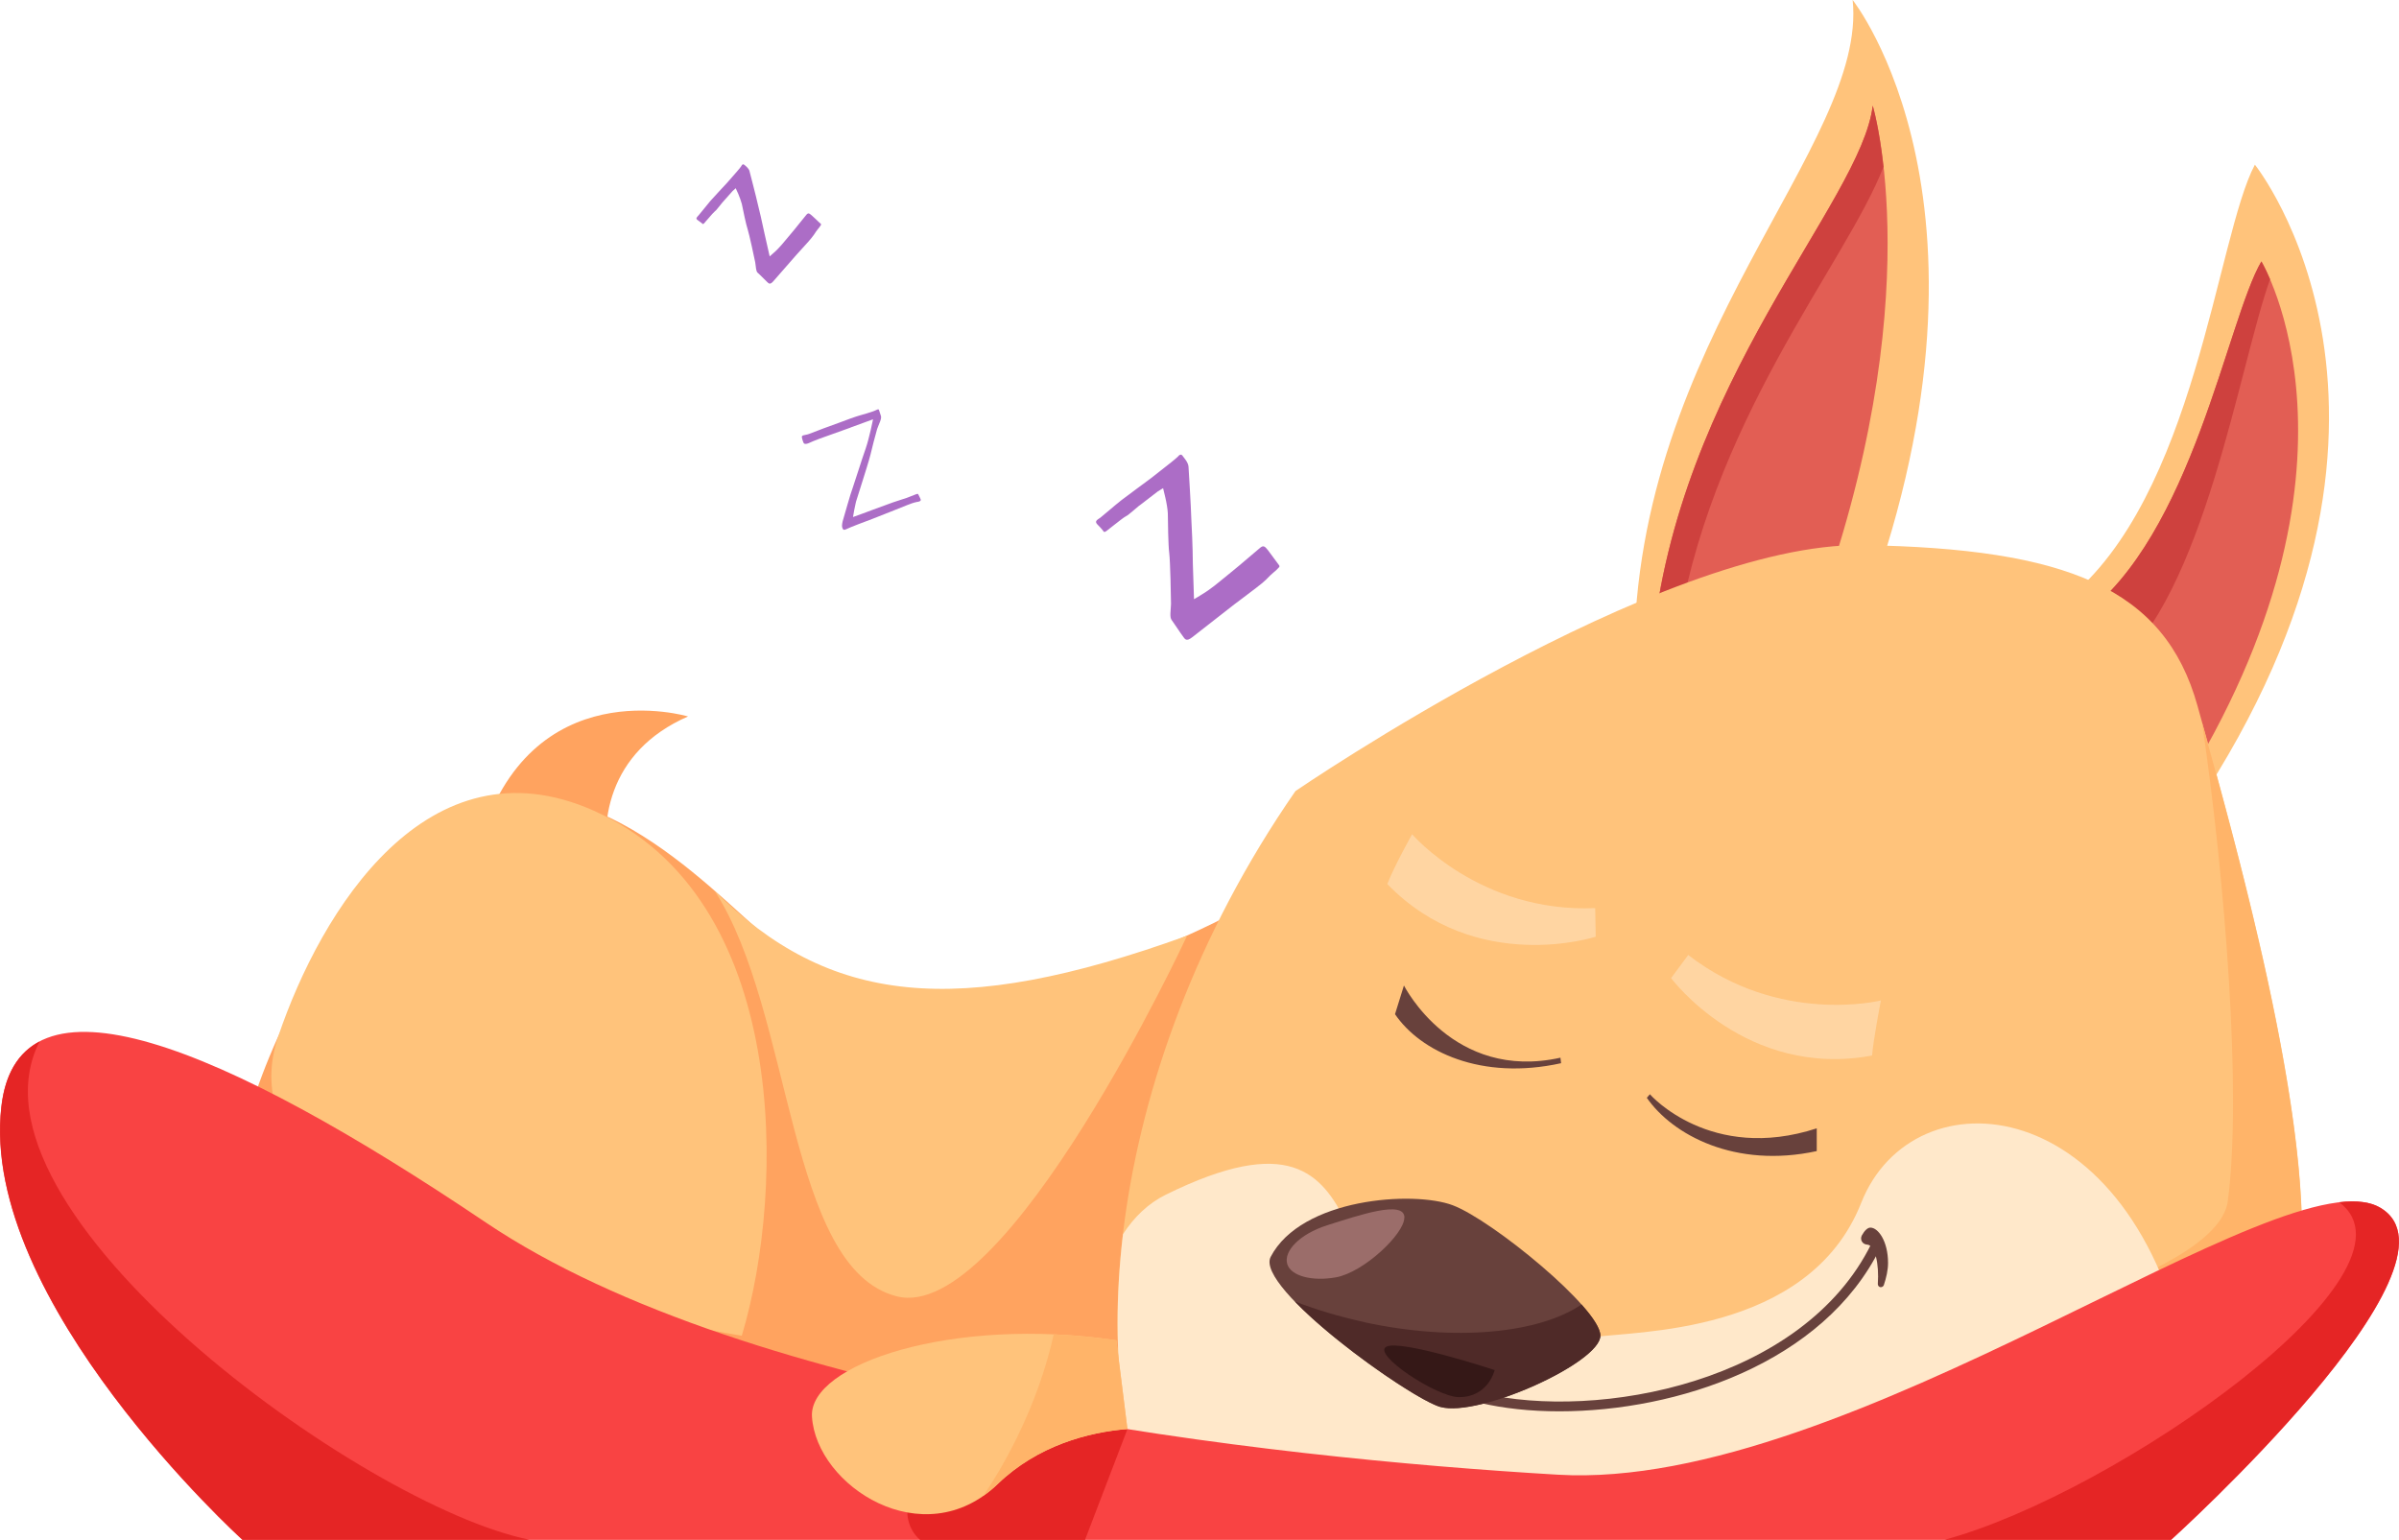
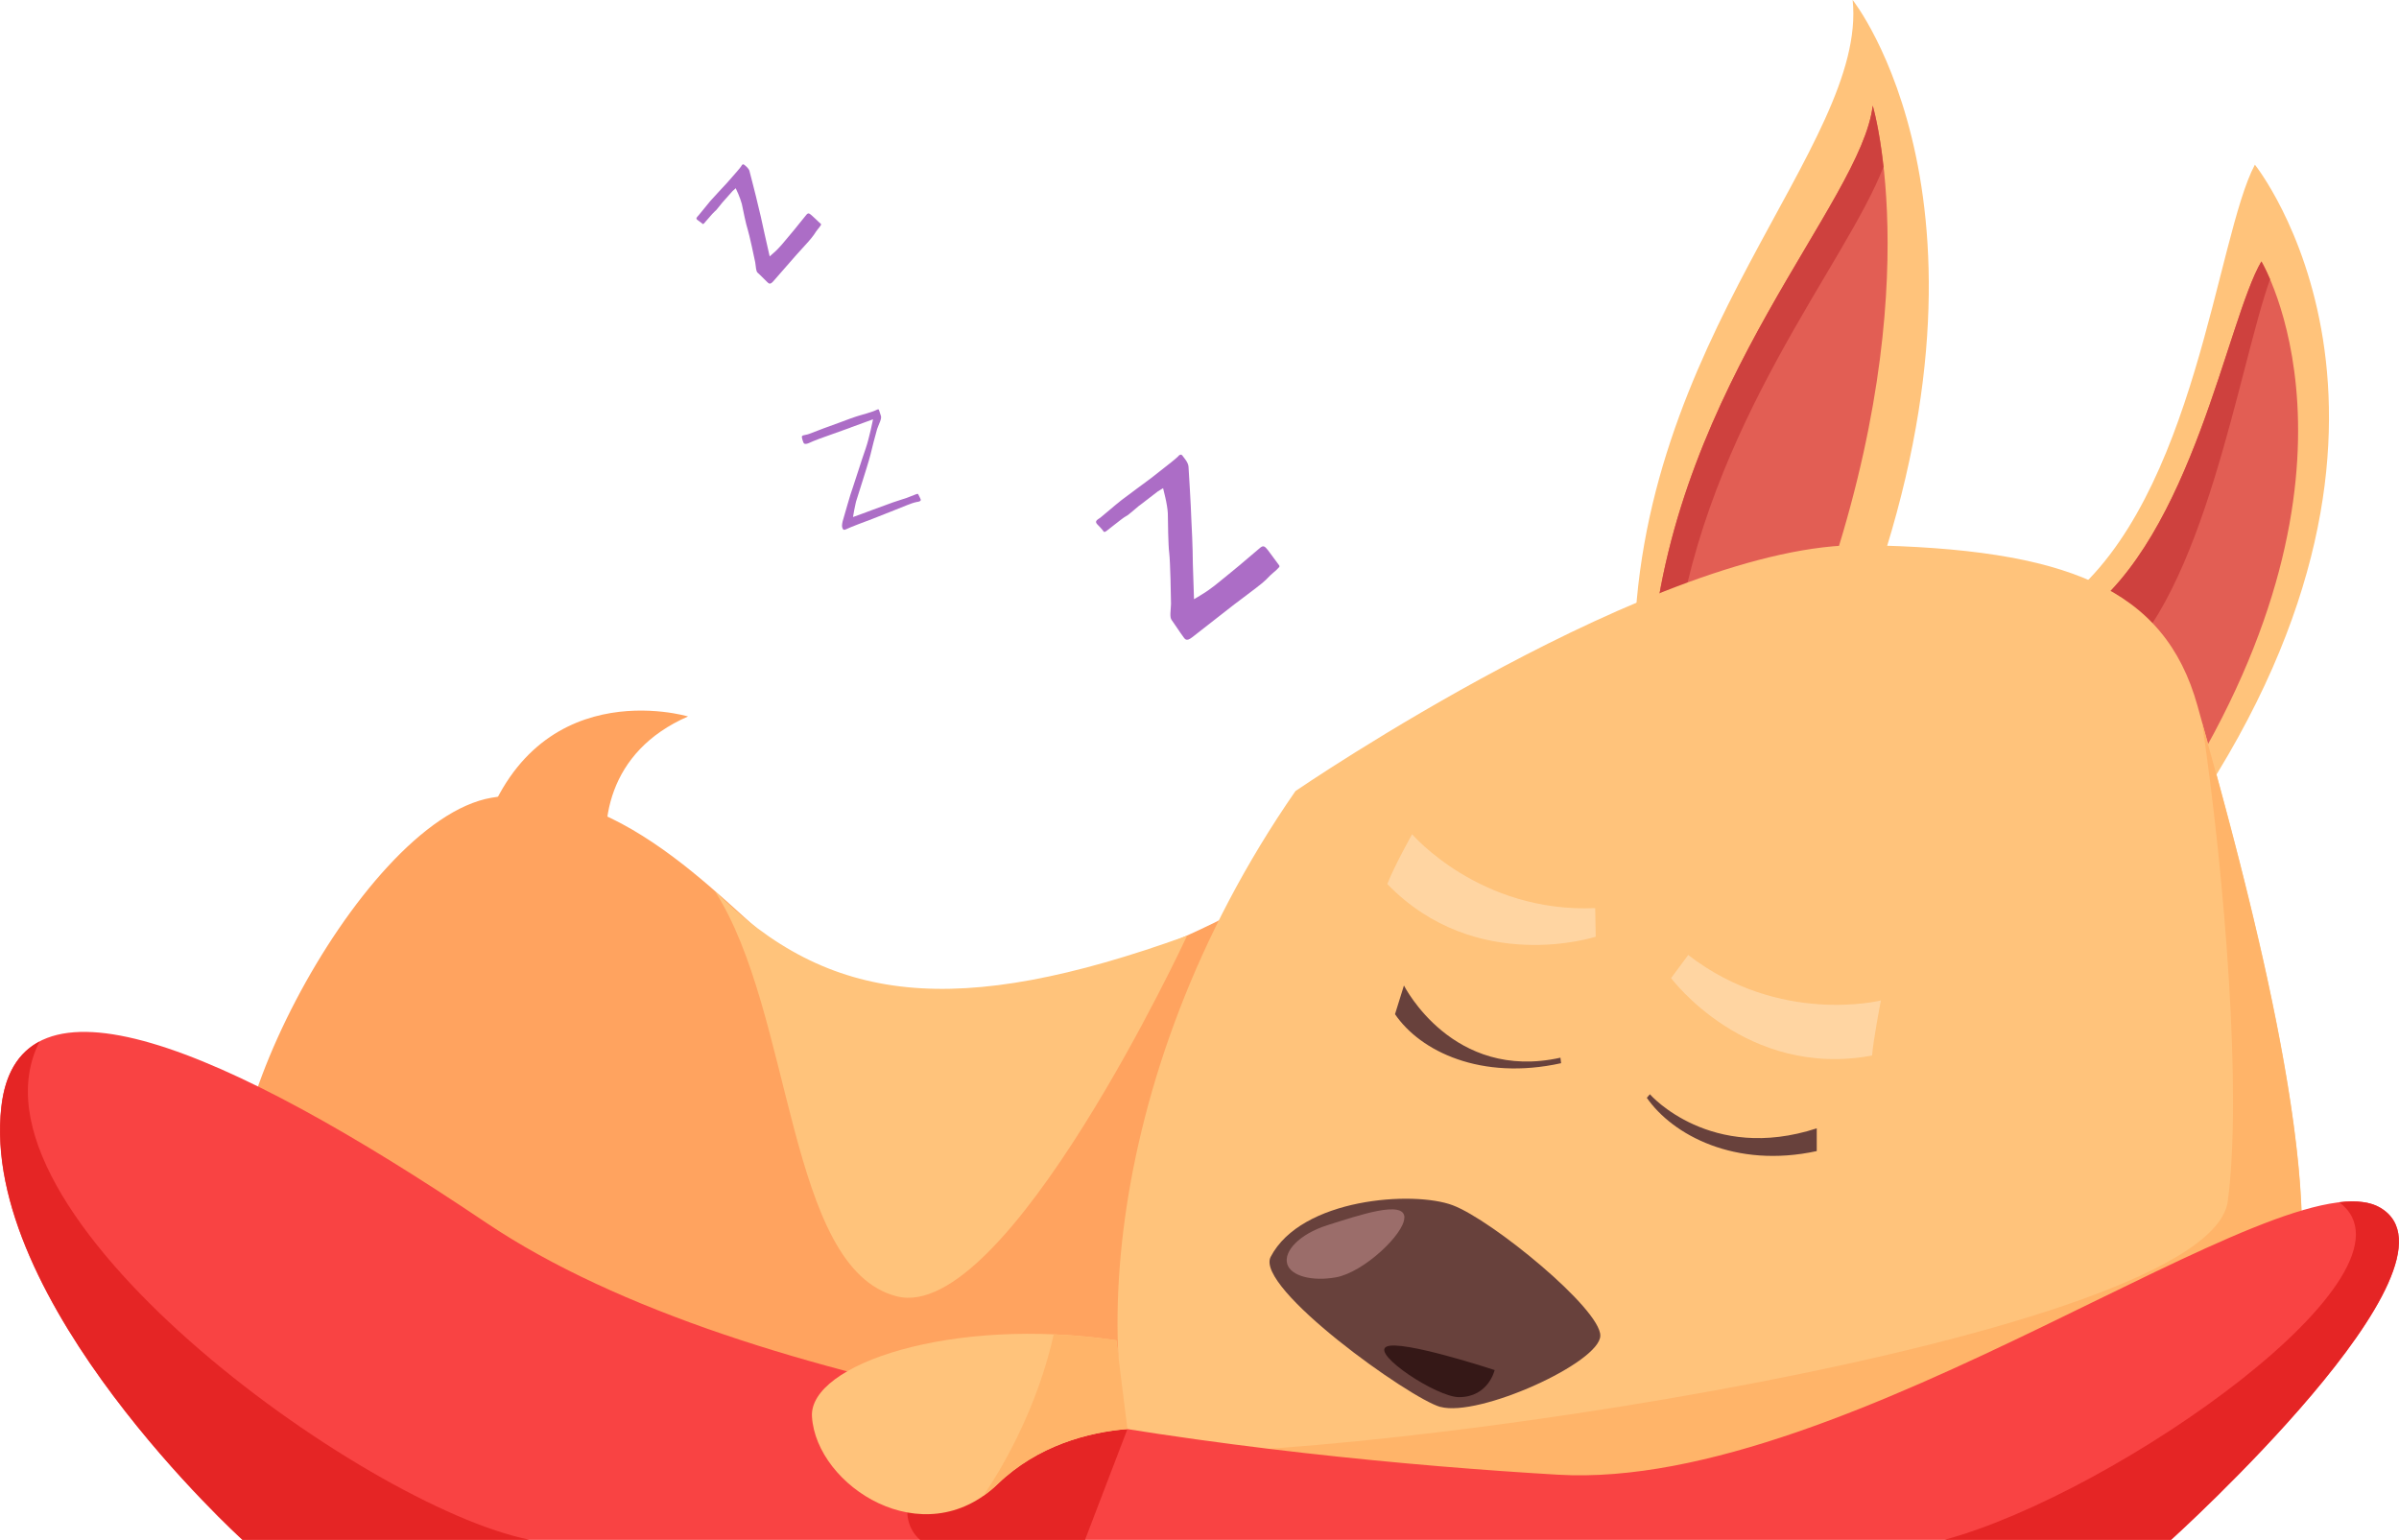
<svg xmlns="http://www.w3.org/2000/svg" viewBox="0 0 187.76 120.53">
  <defs>
    <style>.cls-1{fill:#ffc37b;}.cls-2{fill:#ffa35f;}.cls-3{fill:#e25e54;}.cls-4{isolation:isolate;}.cls-5{fill:#f94343;}.cls-6{fill:#4f2a28;}.cls-7{fill:#68413c;}.cls-8,.cls-9{fill:#ffe8ca;}.cls-10{fill:#e52525;}.cls-9{mix-blend-mode:overlay;opacity:.5;}.cls-11{fill:#351817;}.cls-12{fill:#9b6d6a;}.cls-13{fill:#ac6dc6;}.cls-14{fill:#ce413e;}.cls-15{fill:#ffb469;}</style>
  </defs>
  <g class="cls-4">
    <g id="Ebene_2">
      <g id="_4">
        <g>
          <path class="cls-2" d="M53.85,56.08s-12.39-3.72-16.35,10l10.29,2.53c-1.02-4.02-.27-9.77,6.06-12.53Z" />
          <path class="cls-1" d="M127.89,51.5c.07-25.04,18.28-40.11,17.11-51.5,0,0,13,16.28,.6,48.86l-17.71,2.64Z" />
          <path class="cls-3" d="M129.3,50.71c1.99-20.87,16.37-34.86,17.27-42.44,0,0,4.64,15.25-4.6,40.28l-12.67,2.15Z" />
          <path class="cls-14" d="M147.41,13.03c-.34-3.1-.84-4.76-.84-4.76-.9,7.57-15.28,21.57-17.27,42.44l1.85-.31c2.53-17.38,13.34-29.74,16.27-37.36Z" />
          <path class="cls-1" d="M161.69,46.99c10.16-8.1,11.78-28.43,14.79-34.1,0,0,15.79,19.64-4.73,50.44l-10.06-16.34Z" />
          <path class="cls-3" d="M162.97,48.23c8.62-6.27,11.35-23.22,14.02-27.76,0,0,9.63,15.92-6.37,41.51l-7.65-13.76Z" />
          <path class="cls-14" d="M177.67,21.86c-.39-.91-.68-1.4-.68-1.4-2.67,4.54-5.4,21.48-14.02,27.76l2.36,4.23c7.23-5.95,9.87-23.64,12.34-30.6Z" />
          <path class="cls-2" d="M19.74,97.1c-5.39-5.65,8.22-32.86,18.74-34.66,10.53-1.8,19.51,10.01,23.36,12.32,3.85,2.31,18.48,7.7,41.33-7.19,22.85-14.89-3.59,50.06-3.59,50.06L19.74,97.1Z" />
          <path class="cls-1" d="M55.92,69.71c6.18,9.52,5.67,29.58,14.27,31.76,8.6,2.18,22.72-28.23,22.72-28.23-18.1,6.54-28.05,5.38-37-3.53Z" />
-           <path class="cls-1" d="M58.06,104.54c3.47-11.55,3.73-34.29-11.6-41.09-12.98-5.76-21.33,7.78-24.68,17.66-5.76,16.99,36.27,23.44,36.27,23.44Z" />
          <path class="cls-1" d="M90.86,119.43c-5.9-10.01-5.13-34.91,10.53-57.51,0,0,28.5-19.51,44.41-19.25,15.92,.26,23.62,3.34,26.19,12.58,2.57,9.24,9.5,33.37,7.96,44.93s-78.81,22.08-89.08,19.25Z" />
          <path class="cls-15" d="M172.34,56.54c1.8,12.16,3.14,29.07,2.02,37.48-1.43,10.7-67.79,20.51-85.76,19.67,.57,2.24,1.33,4.18,2.26,5.75,10.27,2.82,87.54-7.7,89.08-19.25,1.47-11.05-4.81-33.61-7.6-43.64Z" />
-           <path class="cls-8" d="M145.67,94.15c-4.11,10.4-17.84,10.01-21.05,10.53-3.21,.51-17.33-5.13-19.25-8.99-1.93-3.85-4.49-6.93-14.12-2.18-1.38,.68-2.49,1.75-3.36,3.1-1.15,9.77,.13,18.02,2.97,22.83,8.24,2.27,59.61-4.06,80.39-12.62-4.28-21.55-21.5-22.99-25.58-12.67Z" />
          <path class="cls-5" d="M18.97,120.53H169.93s23.88-21.57,16.37-25.99c-7.51-4.43-41.47,22.24-64.38,20.89-22.91-1.35-63.28-5.87-83.88-19.73C17.43,81.82,1.41,75.13,.1,86.64c-1.73,15.21,18.87,33.89,18.87,33.89Z" />
          <path class="cls-10" d="M88.24,111.86l-3.32,8.67h-12.9s-4.14-2.98,4.33-9.63l11.88,.96Z" />
          <g>
            <path class="cls-10" d="M3.1,81.52c-1.66,.87-2.7,2.53-2.99,5.11-1.73,15.21,18.87,33.89,18.87,33.89h22.46c-13.09-2.63-45.06-25.87-38.34-39Z" />
            <path class="cls-10" d="M186.29,94.53c-.79-.47-1.88-.58-3.21-.43,7.25,5.44-17.39,22.77-30.87,26.42h17.71s23.88-21.57,16.37-25.99Z" />
          </g>
          <path class="cls-7" d="M112.74,110.13c-2.41-.67-14.54-9.34-13.29-11.75,2.39-4.6,11.17-5.2,14.25-4.04,3.08,1.16,11.55,8.09,11.55,10.2s-9.52,6.42-12.52,5.58Z" />
          <path class="cls-7" d="M128.89,85.93l.24-.28c.04,.06,4.76,5.37,13.06,2.67v1.78c-6.37,1.38-11.27-1.25-13.3-4.17Z" />
          <path class="cls-7" d="M109.18,79.39l.7-2.25c.04,.06,3.81,7.52,12.25,5.65l.05,.43c-6.25,1.38-11.02-.92-13-3.84Z" />
-           <path class="cls-7" d="M122.05,110.47c-2.27,0-4.4-.23-6.25-.67l.18-.75c9.06,2.15,25.14-.8,30.5-11.73l.69,.34c-4.44,9.05-15.94,12.81-25.12,12.81Z" />
-           <path class="cls-7" d="M146.14,97.42c.62,.05,.94,1.51,.83,3.08,0,.12,.07,.23,.19,.25,.12,.02,.24-.05,.28-.16,.19-.57,.33-1.18,.33-1.73,0-1.72-.78-2.77-1.38-2.77-.22,0-.46,.23-.67,.61-.08,.15-.08,.33,0,.47,.08,.15,.24,.24,.41,.25,0,0,.02,0,.02,0Z" />
-           <path class="cls-6" d="M106.8,103.49c-1.94-.42-3.77-.97-5.46-1.62,3.29,3.41,9.72,7.79,11.4,8.26,3,.84,12.52-3.47,12.52-5.58,0-.55-.57-1.43-1.48-2.44-3.34,2.26-9.87,2.92-16.98,1.39Z" />
          <path class="cls-11" d="M114.19,109.36c-1.74,0-6.84-3.37-5.68-3.95,1.16-.58,8.47,1.83,8.47,1.83,0,0-.48,2.12-2.79,2.12Z" />
          <path class="cls-12" d="M109.92,95.3c-.01-1.4-3.55-.18-6.06,.61-2.16,.69-3.42,2.04-3.11,3.04,.29,.92,1.91,1.37,3.82,1.03,2.18-.4,5.35-3.41,5.34-4.67Z" />
          <path class="cls-9" d="M130.79,76.56s5.87,7.9,15.73,6.06c.1-1.27,.69-4.31,.69-4.31,0,0-7.93,1.98-15.08-3.56l-1.34,1.81Z" />
          <path class="cls-9" d="M124.89,73.32s-9.36,3.05-16.31-4.12c.53-1.39,1.94-3.9,1.94-3.9,0,0,5.3,6.18,14.33,5.78l.04,2.24Z" />
          <path class="cls-1" d="M63.55,110.89c.34,5.41,8.71,10.89,14.54,5.27,3.12-3.01,7.11-4.06,10.15-4.3,0,0-.87-6.94-.87-6.95-12.89-1.91-24.08,1.89-23.82,5.98Z" />
          <path class="cls-15" d="M87.37,104.91c-1.67-.25-3.31-.4-4.9-.46-.57,2.57-1.52,5.3-2.85,8.02-.81,1.66-1.71,3.21-2.67,4.62,.39-.27,.77-.58,1.14-.94,3.12-3.01,7.11-4.06,10.15-4.3,0,0-.87-6.94-.87-6.95Z" />
          <g>
            <path class="cls-13" d="M56.54,15.85c-.12,.14-.29,.37-.43,.53-.05,.06-.1,.12-.14,.14-.08,.06-.33,.34-.54,.59-.14,.16-.27,.3-.31,.36-.12,.12-.13,.05-.19,0s-.18-.14-.35-.26c-.17-.13,0-.23,.1-.36,.24-.27,.6-.75,.9-1.1,.3-.34,1.11-1.21,1.28-1.39,.07-.08,.24-.28,.44-.5,.3-.34,.64-.73,.72-.86,.02-.03,.03-.05,.04-.07,.11-.13,.17-.04,.23,0,.07,.06,.32,.25,.37,.46,.05,.21,.51,1.95,.66,2.63,.09,.36,.33,1.35,.52,2.28l.4,1.77c.12-.1,.24-.21,.35-.31,.2-.17,.41-.4,.57-.58,.32-.36,.5-.61,.79-.94,.29-.33,1.01-1.26,1.18-1.45,.16-.18,.27-.03,.4,.07,.13,.11,.46,.43,.6,.56,.02,.01,.03,.03,.05,.04,.11,.1,.11,.11,.02,.23-.07,.13-.24,.27-.5,.69-.09,.13-.24,.31-.41,.51-.33,.38-.76,.83-.96,1.06l-1.81,2.07c-.28,.32-.37,.14-.51,.02-.11-.1-.56-.57-.71-.69-.14-.12-.13-.45-.19-.81-.07-.35-.46-2.18-.59-2.58-.13-.38-.37-1.56-.46-2-.06-.23-.17-.52-.28-.79l-.2-.44s-.04,.05-.07,.07l-.17,.15-.79,.89Z" />
            <path class="cls-13" d="M66.57,33.47c-.31,.11-1.61,.57-2.46,.88-.34,.13-.61,.24-.71,.29-.37,.18-.48,.09-.51,.02-.03-.07-.09-.21-.13-.43-.02-.08,.03-.12,.1-.15,.12-.04,.29-.05,.45-.11l1.15-.44c.32-.12,.92-.33,1.29-.47,.36-.14,1.22-.46,1.6-.56,.28-.08,.68-.19,.98-.3,.09-.04,.19-.07,.24-.1,.04-.01,.05-.03,.08-.04,.15-.06,.14,.04,.17,.11,.03,.07,.06,.17,.13,.4,.06,.23-.15,.58-.3,1.01-.13,.44-.42,1.56-.52,2-.1,.43-.53,1.77-.62,2.06-.09,.29-.35,1.13-.46,1.46-.07,.17-.12,.51-.19,.81l-.1,.56c.56-.2,1.06-.38,1.5-.55,.75-.28,1.53-.56,1.64-.6,.19-.07,.84-.27,1.07-.35l.77-.3s.01,0,.02,0c.11-.04,.11,.03,.13,.07,.02,.04,.11,.2,.16,.33,.04,.09,0,.14-.1,.18-.05,.02-.11,.03-.19,.04-.24,.05-.5,.14-.77,.25-.28,.11-2.29,.92-2.72,1.08-.42,.16-1.75,.65-2.03,.8-.02,0-.06,.02-.07,.03-.2,.07-.2-.06-.24-.13-.04-.08-.04-.25,.02-.51,.07-.22,.63-2.24,.79-2.63,.15-.42,.71-2.22,1.01-3.06,.15-.43,.29-1,.4-1.47l.18-.83-.71,.26c-.38,.14-.81,.3-1.04,.38Z" />
            <path class="cls-13" d="M89.17,39.57c-.21,.17-.54,.47-.8,.67-.09,.07-.19,.15-.25,.17-.14,.07-.58,.41-.97,.72-.26,.2-.48,.38-.56,.44-.21,.14-.21,.03-.28-.06-.07-.09-.22-.26-.45-.49-.21-.24,.05-.35,.26-.5,.43-.34,1.1-.94,1.65-1.37,.54-.42,2-1.48,2.3-1.71,.13-.1,.44-.35,.79-.62,.54-.42,1.15-.9,1.32-1.07,.04-.03,.06-.07,.08-.09,.2-.16,.27-.02,.34,.08,.08,.11,.4,.46,.42,.79,.02,.33,.19,3.04,.22,4.1,.03,.56,.11,2.1,.12,3.53l.09,2.74c.21-.12,.42-.24,.6-.36,.34-.2,.73-.48,1.01-.7,.58-.45,.92-.76,1.44-1.17,.52-.41,1.87-1.59,2.16-1.82,.28-.22,.41,.03,.58,.22,.16,.2,.56,.77,.74,1,.02,.03,.04,.05,.06,.08,.14,.17,.13,.2-.03,.35-.14,.18-.43,.34-.93,.88-.17,.17-.45,.39-.76,.63-.6,.47-1.36,1.02-1.72,1.3l-3.29,2.57c-.51,.4-.59,.1-.76-.12-.14-.17-.68-1.01-.85-1.23-.17-.22-.07-.7-.05-1.26,0-.53-.06-3.37-.14-3.99-.08-.6-.1-2.43-.11-3.11-.02-.35-.1-.83-.2-1.25l-.17-.71s-.08,.06-.13,.08l-.29,.18-1.43,1.1Z" />
          </g>
        </g>
      </g>
    </g>
  </g>
</svg>